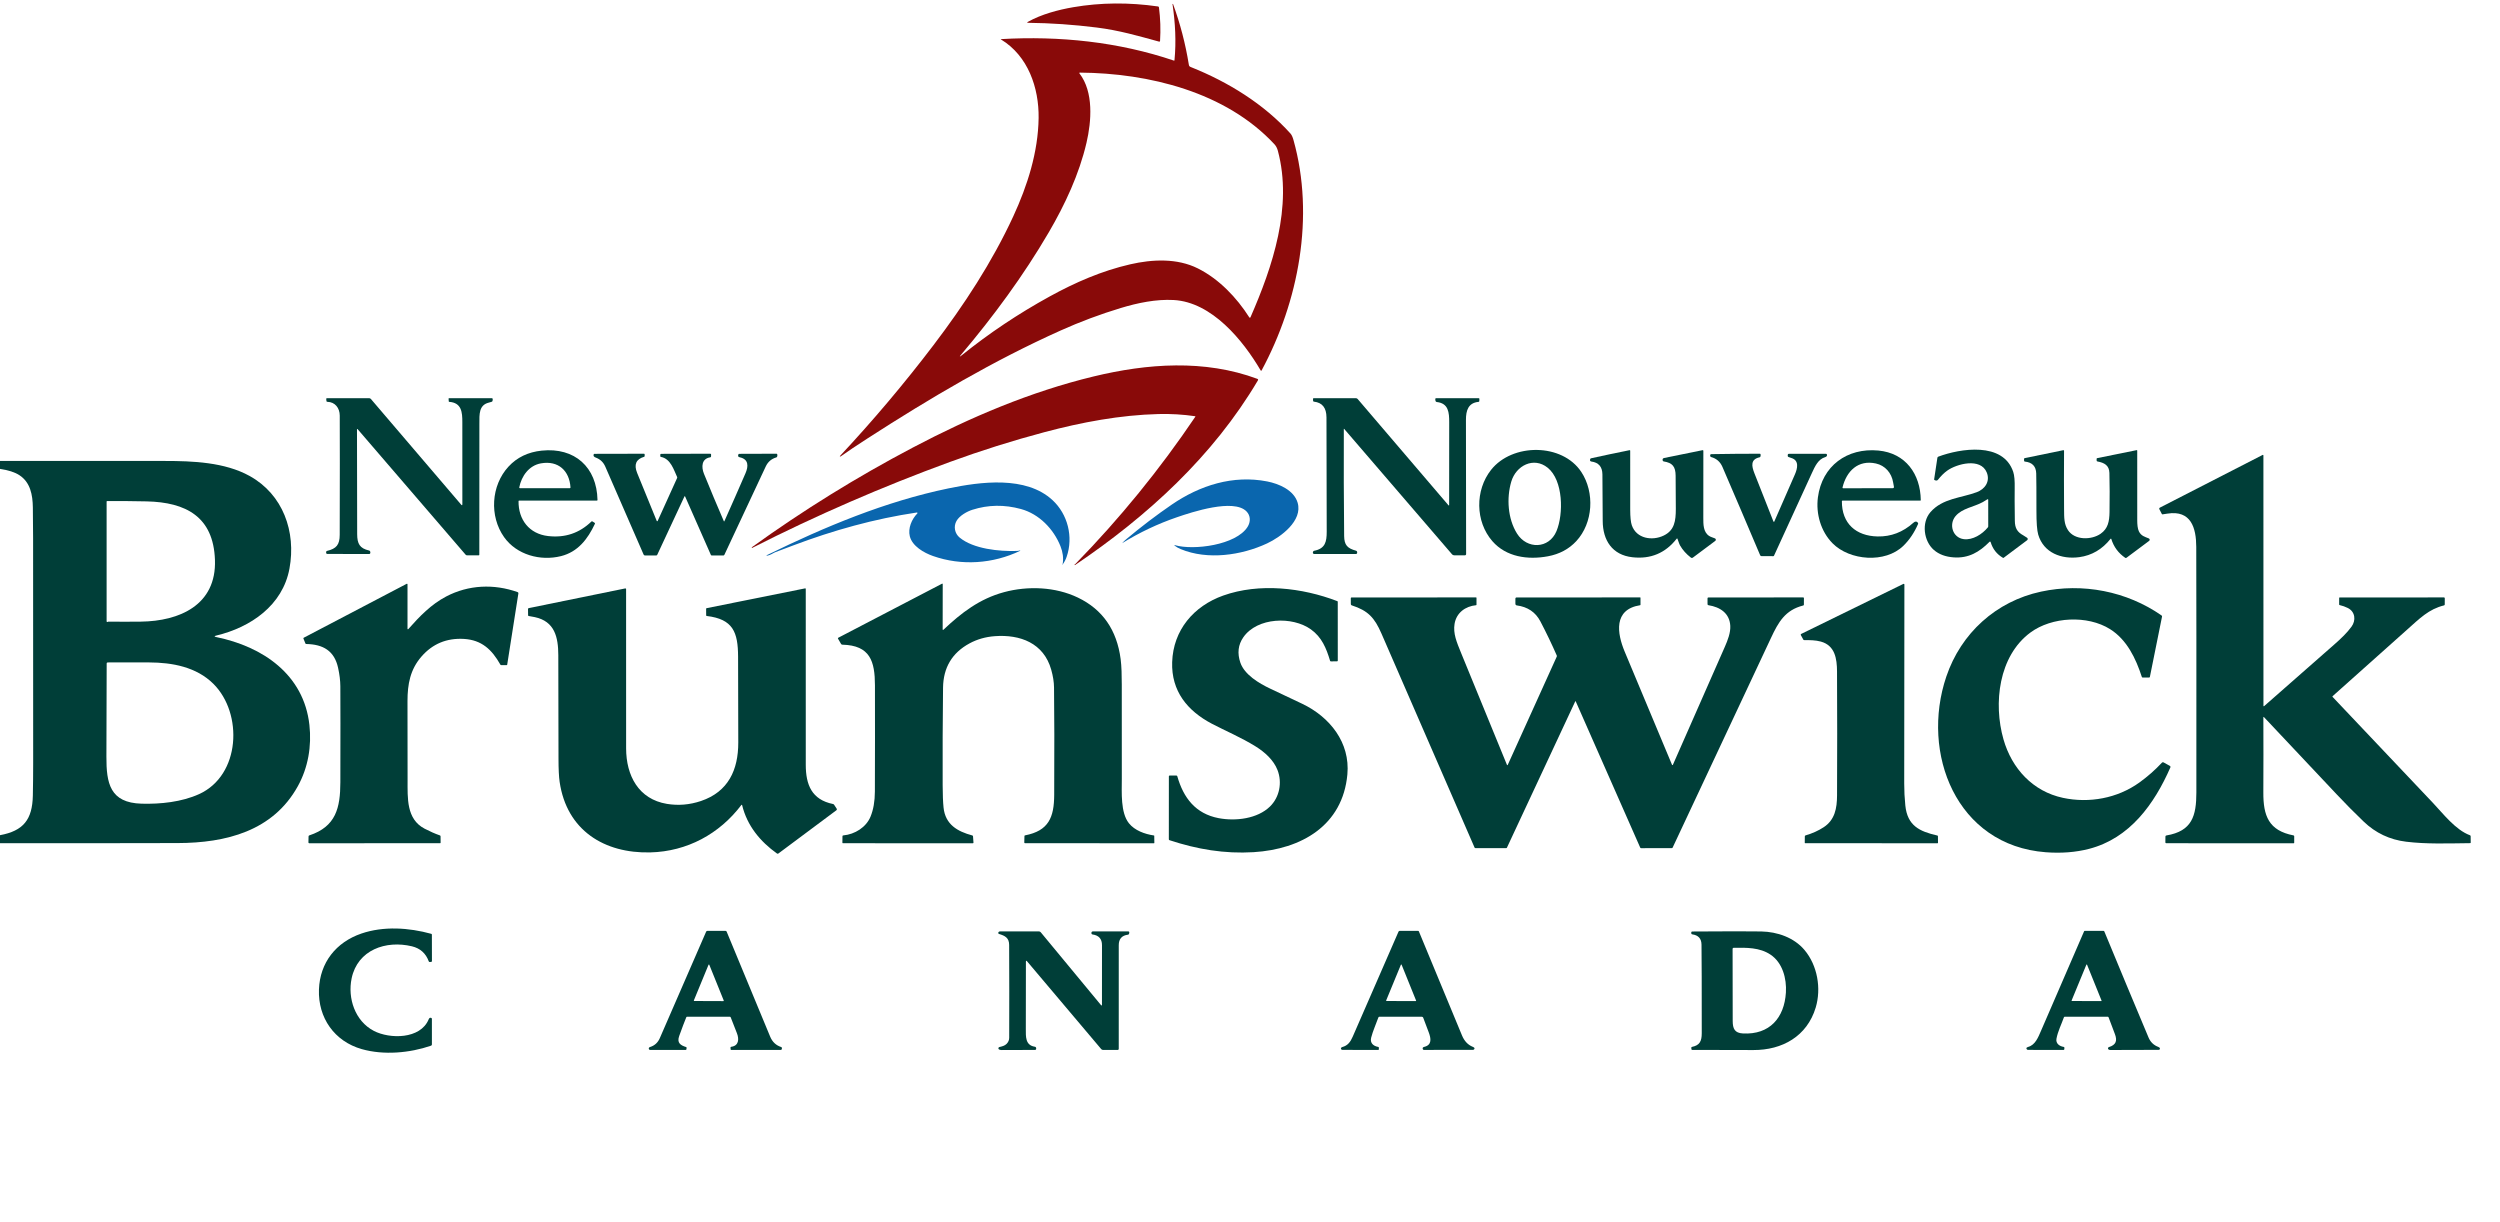
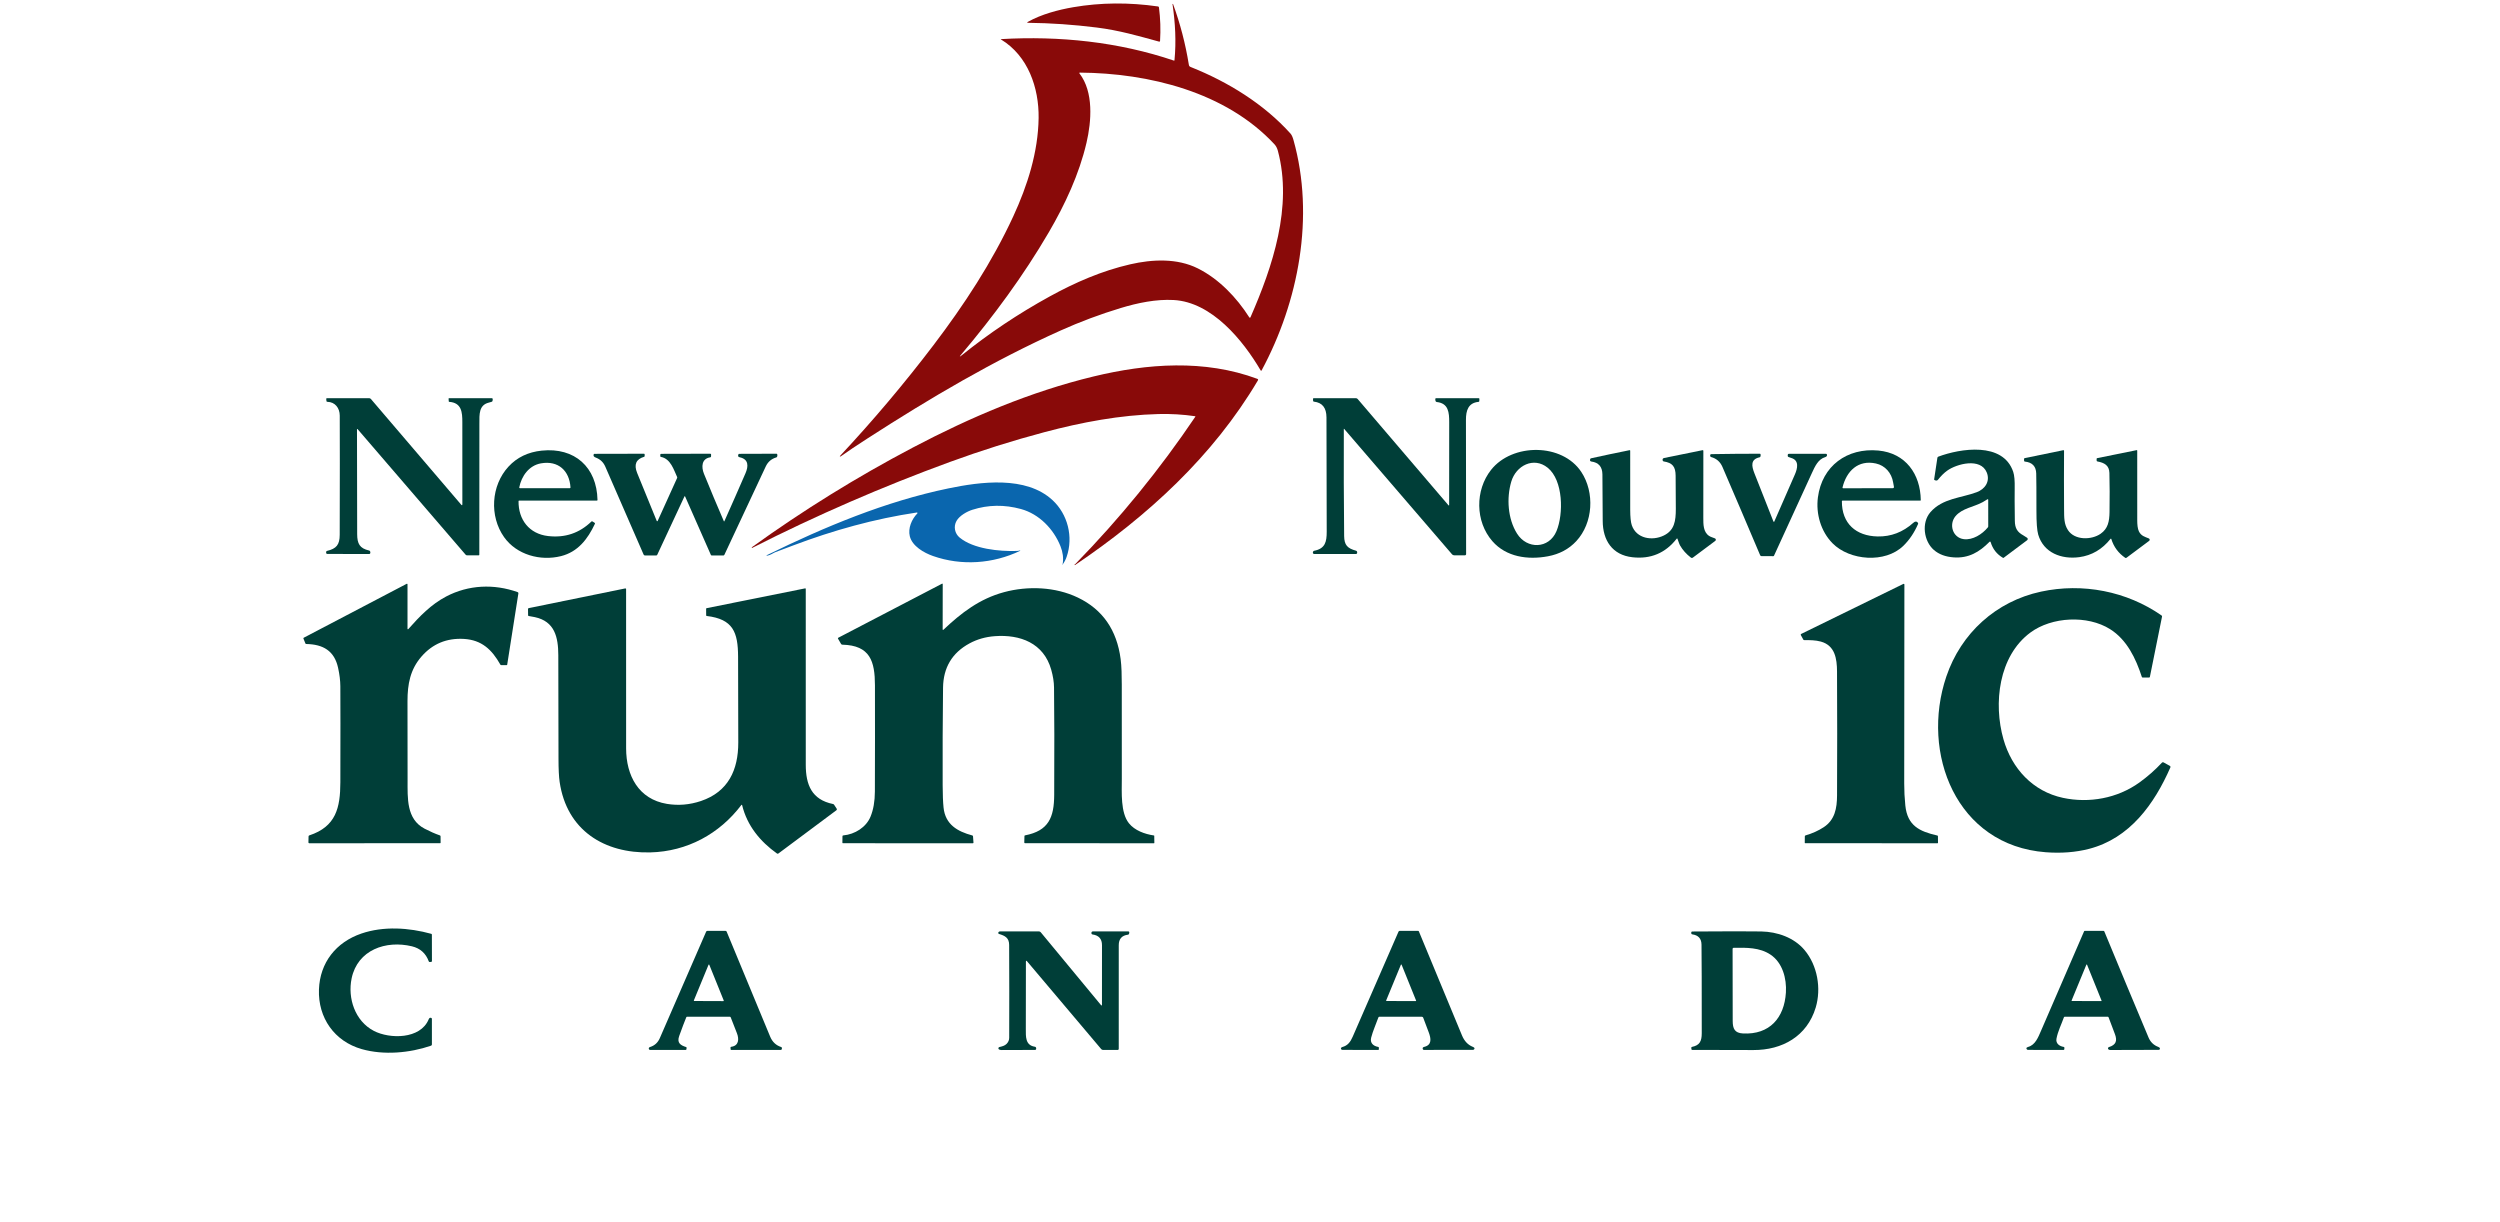
<svg xmlns="http://www.w3.org/2000/svg" version="1.1" viewBox="0.00 0.00 2071.00 1012.00">
  <path fill="#890a09" d="   M 889.14 5.96   C 911.76 2.08 935.14 1.88 959.29 5.35   C 959.76 5.42 960.02 5.68 960.08 6.15   C 961.27 15.34 961.57 24.55 961.00 33.79   C 960.96 34.39 960.65 34.61 960.07 34.45   C 942.91 29.76 927.30 25.16 908.50 22.80   C 889.41 20.40 870.51 19.10 851.80 18.89   C 850.69 18.88 850.62 18.61 851.59 18.06   C 862.71 11.81 876.65 8.11 889.14 5.96   Z" />
  <path fill="#890a09" d="   M 972.95 49.87   C 974.44 34.31 973.59 18.95 971.31 3.44   C 971.30 3.39 971.32 3.35 971.36 3.32   C 971.45 3.25 971.53 3.22 971.61 3.22   C 971.68 3.22 971.73 3.25 971.75 3.32   C 977.70 19.63 982.05 36.36 984.82 53.49   C 985.05 54.94 985.51 55.17 986.79 55.68   C 1017.22 67.83 1047.07 86.16 1069.09 110.70   C 1070.00 111.71 1070.81 113.48 1071.52 115.99   C 1089.30 179.35 1075.79 249.86 1045.16 306.78   C 1044.88 307.29 1044.59 307.30 1044.30 306.80   C 1029.67 281.82 1003.87 250.24 972.25 248.53   C 957.68 247.74 942.53 250.90 928.53 255.13   C 911.46 260.29 894.80 266.52 878.53 273.83   C 823.05 298.75 771.01 329.44 719.13 362.88   C 709.86 368.85 702.30 373.91 696.44 378.08   C 696.39 378.11 696.34 378.13 696.27 378.13   C 696.16 378.13 696.05 378.12 695.94 378.11   C 695.65 378.09 695.61 377.97 695.80 377.76   C 723.25 348.38 749.07 317.79 773.25 286.00   C 798.57 252.70 821.84 217.23 839.41 179.19   C 851.15 153.77 860.01 125.97 860.39 97.75   C 860.73 72.75 851.67 46.29 829.21 32.68   C 828.93 32.51 828.95 32.42 829.28 32.40   C 877.49 29.61 926.55 34.64 972.45 50.20   C 972.75 50.30 972.92 50.19 972.95 49.87   Z   M 900.09 118.12   C 894.01 144.29 882.28 169.39 868.78 192.51   C 847.86 228.35 822.83 262.26 796.28 293.68   C 794.55 295.73 794.73 295.92 796.82 294.23   C 819.31 276.10 843.55 259.89 869.52 245.61   C 890.66 233.99 912.70 224.37 936.28 218.96   C 954.50 214.78 975.07 213.74 992.30 222.35   C 1009.77 231.07 1024.53 246.54 1034.92 262.93   C 1035.16 263.30 1035.72 263.26 1035.89 262.85   C 1054.31 220.73 1070.92 171.21 1058.60 124.97   C 1058.01 122.74 1057.05 120.91 1055.74 119.50   C 1015.35 76.09 951.54 60.57 894.50 60.15   C 894.18 60.15 893.99 60.52 894.19 60.77   C 906.10 76.16 904.19 100.44 900.09 118.12   Z" />
  <path fill="#890a09" d="   M 990.04 344.80   C 980.04 343.33 969.94 342.73 959.75 342.99   C 927.88 343.80 895.99 349.81 865.26 357.99   C 838.77 365.04 812.65 373.27 786.90 382.69   C 730.93 403.16 676.36 426.87 623.20 453.83   C 623.08 453.90 622.92 453.85 622.85 453.73   L 622.71 453.51   C 622.69 453.48 622.70 453.45 622.73 453.42   C 665.30 422.73 709.81 395.16 756.25 370.73   C 803.84 345.69 853.63 324.48 906.03 311.83   C 950.53 301.08 997.89 297.61 1041.55 313.82   C 1042.24 314.08 1042.39 314.52 1042.02 315.15   C 1004.90 377.91 950.65 427.52 890.68 468.01   C 890.25 468.30 890.08 468.19 890.18 467.68   C 890.19 467.61 890.32 467.51 890.57 467.38   C 890.72 467.31 890.84 467.22 890.94 467.11   C 927.69 429.47 960.79 388.83 990.22 345.20   C 990.33 345.04 990.23 344.83 990.04 344.80   Z" />
  <path fill="#003e38" d="   M 296.17 355.42   C 296.02 355.25 295.73 355.36 295.73 355.59   C 295.72 384.67 295.77 413.64 295.88 442.50   C 295.92 450.39 297.91 454.27 305.80 456.06   C 306.15 456.14 306.45 456.38 306.60 456.71   C 306.86 457.25 306.89 457.80 306.70 458.36   C 306.59 458.70 306.26 458.93 305.90 458.93   L 271.07 458.89   C 270.69 458.89 270.43 458.71 270.29 458.36   C 270.11 457.91 270.09 457.45 270.23 457.00   C 270.33 456.68 270.59 456.44 270.91 456.37   C 278.66 454.51 281.40 451.33 281.42 443.00   C 281.54 396.87 281.55 363.96 281.45 344.27   C 281.41 338.03 277.63 332.98 271.11 332.86   C 270.71 332.85 270.49 332.65 270.44 332.25   L 270.24 330.47   C 270.20 330.14 270.46 329.86 270.79 329.86   L 305.81 329.86   C 306.37 329.86 306.90 330.10 307.26 330.53   L 381.98 418.00   C 382.67 418.81 383.02 418.68 383.02 417.61   C 382.99 395.24 382.98 372.62 383.00 349.75   C 383.01 341.54 382.44 333.62 372.10 332.89   C 371.92 332.88 371.78 332.74 371.76 332.56   L 371.60 330.28   C 371.58 330.05 371.76 329.86 371.98 329.86   L 407.49 329.86   C 407.83 329.86 408.11 330.12 408.15 330.46   C 408.22 331.07 408.16 331.65 407.97 332.20   C 407.86 332.53 407.63 332.74 407.30 332.85   C 406.51 333.10 405.73 333.33 404.94 333.52   C 396.62 335.55 397.13 343.36 397.12 350.67   C 397.06 386.94 397.04 423.21 397.07 459.48   C 397.07 459.86 396.88 460.05 396.50 460.05   L 386.77 460.01   C 386.37 460.01 385.99 459.83 385.74 459.53   L 296.17 355.42   Z" />
  <path fill="#003e38" d="   M 1113.22 355.37   C 1113.10 384.89 1113.19 414.43 1113.49 444.00   C 1113.57 451.63 1116.28 454.28 1123.34 456.20   C 1123.80 456.33 1124.09 456.62 1124.21 457.08   C 1124.32 457.48 1124.32 457.88 1124.21 458.27   C 1124.08 458.70 1123.80 458.91 1123.36 458.91   L 1088.60 458.92   C 1088.14 458.93 1087.73 458.62 1087.62 458.17   C 1087.49 457.65 1087.59 457.17 1087.91 456.73   C 1088.10 456.48 1088.37 456.31 1088.67 456.25   C 1097.85 454.47 1099.05 448.77 1099.05 440.50   C 1099.03 408.92 1098.96 377.34 1098.85 345.75   C 1098.82 337.83 1095.37 333.49 1088.48 332.74   C 1088.01 332.69 1087.76 332.42 1087.75 331.95   L 1087.70 330.46   C 1087.69 330.06 1087.88 329.86 1088.29 329.86   L 1123.22 329.86   C 1123.79 329.86 1124.33 330.11 1124.70 330.54   L 1199.77 418.41   C 1200.24 418.96 1200.47 418.88 1200.47 418.15   C 1200.47 395.30 1200.49 372.50 1200.52 349.75   C 1200.53 341.74 1199.97 334.13 1190.29 333.04   C 1189.69 332.98 1189.21 332.50 1189.13 331.90   L 1188.99 330.83   C 1188.91 330.18 1189.20 329.86 1189.85 329.86   L 1224.96 329.87   C 1225.35 329.87 1225.54 330.07 1225.53 330.46   L 1225.46 332.23   C 1225.44 332.65 1225.22 332.88 1224.80 332.91   C 1216.32 333.72 1214.38 340.05 1214.39 347.75   C 1214.46 383.89 1214.50 420.98 1214.53 459.02   C 1214.53 459.57 1214.08 460.02 1213.53 460.02   L 1204.63 460.01   C 1203.92 460.01 1203.34 459.74 1202.88 459.20   L 1113.49 355.27   C 1113.40 355.16 1113.22 355.23 1113.22 355.37   Z" />
  <path fill="#003e38" d="   M 1235.21 389.23   C 1252.79 366.99 1294.09 366.90 1309.97 390.99   C 1321.18 408.00 1319.75 433.23 1305.81 448.26   C 1299.68 454.87 1291.83 459.06 1282.26 460.84   C 1265.67 463.93 1247.76 461.46 1236.28 448.31   C 1222.05 431.99 1221.87 406.12 1235.21 389.23   Z   M 1282.08 387.45   C 1270.47 378.11 1255.83 385.72 1251.93 399.01   C 1247.94 412.64 1248.99 429.71 1256.71 442.03   C 1264.94 455.15 1283.16 454.89 1289.40 439.97   C 1295.30 425.84 1295.08 397.91 1282.08 387.45   Z" />
  <path fill="#003e38" d="   M 1649.05 449.07   C 1648.93 448.66 1648.41 448.53 1648.11 448.83   C 1639.66 457.40 1630.78 462.58 1618.50 461.74   C 1611.73 461.28 1606.26 459.24 1602.07 455.63   C 1593.62 448.34 1591.52 433.03 1599.20 424.24   C 1609.23 412.77 1624.43 412.60 1637.51 407.74   C 1644.44 405.17 1648.79 398.76 1645.84 391.43   C 1640.80 378.91 1620.90 384.25 1613.10 389.86   C 1610.45 391.76 1607.90 394.28 1605.43 397.42   C 1604.78 398.23 1603.83 398.32 1602.58 397.68   C 1602.31 397.55 1602.20 397.33 1602.25 397.04   L 1604.93 379.25   C 1605.00 378.81 1605.30 378.43 1605.71 378.28   C 1623.85 371.50 1659.45 365.73 1667.78 390.99   C 1668.71 393.80 1669.10 398.30 1668.97 404.50   C 1668.87 409.19 1668.91 418.18 1669.09 431.49   C 1669.17 437.60 1671.12 440.77 1676.15 443.52   C 1677.21 444.10 1678.24 444.76 1679.25 445.49   C 1679.94 445.99 1679.95 447.01 1679.27 447.52   L 1659.80 462.10   C 1659.65 462.21 1659.45 462.22 1659.29 462.13   C 1654.16 459.13 1650.74 454.78 1649.05 449.07   Z   M 1642.57 415.92   C 1635.10 420.05 1625.40 420.99 1619.90 427.64   C 1614.30 434.43 1617.52 445.43 1626.76 446.63   C 1634.17 447.59 1642.07 442.58 1646.72 436.91   C 1646.94 436.64 1647.05 436.32 1647.05 435.97   L 1647.04 413.99   C 1647.04 413.64 1646.64 413.42 1646.35 413.62   C 1645.10 414.45 1643.84 415.22 1642.57 415.92   Z" />
  <path fill="#003e38" d="   M 429.56 415.13   C 429.38 430.56 438.45 442.25 454.01 444.06   C 468.00 445.68 479.95 441.68 489.88 432.07   C 490.17 431.78 490.48 431.75 490.83 431.97   L 492.57 433.08   C 492.90 433.29 492.99 433.58 492.82 433.94   C 486.83 446.66 478.68 457.21 464.72 460.70   C 447.64 464.97 428.00 459.62 417.61 444.99   C 405.28 427.64 406.77 402.20 421.25 386.53   C 428.30 378.89 437.47 374.48 448.75 373.30   C 476.05 370.45 494.43 387.00 494.97 414.20   C 494.98 414.52 494.82 414.68 494.50 414.68   L 429.97 414.72   C 429.75 414.72 429.57 414.90 429.56 415.13   Z   M 448.12 383.84   C 438.20 385.60 431.96 394.43 430.16 403.77   C 430.09 404.12 430.37 404.45 430.73 404.45   L 471.98 404.44   C 472.33 404.44 472.61 404.14 472.59 403.79   C 471.75 390.08 462.59 381.28 448.12 383.84   Z" />
  <path fill="#003e38" d="   M 1388.97 446.25   C 1379.62 458.21 1367.38 463.33 1352.26 461.62   C 1335.56 459.74 1327.73 447.57 1327.69 431.50   C 1327.66 418.67 1327.57 405.83 1327.44 393.00   C 1327.37 386.67 1324.30 383.11 1318.21 382.32   C 1317.52 382.23 1317.04 381.59 1317.15 380.90   C 1317.27 380.17 1317.56 379.76 1318.02 379.65   C 1328.65 377.30 1339.28 375.06 1349.90 372.93   C 1350.27 372.86 1350.46 373.01 1350.46 373.38   C 1350.41 389.63 1350.42 405.91 1350.47 422.23   C 1350.49 428.34 1350.93 432.63 1351.78 435.10   C 1355.65 446.30 1368.73 448.23 1378.21 443.66   C 1387.18 439.35 1388.26 431.44 1388.25 421.52   C 1388.24 412.33 1388.18 403.16 1388.09 394.01   C 1388.01 386.60 1385.55 383.39 1378.21 382.25   C 1377.79 382.18 1377.46 381.87 1377.36 381.46   C 1377.07 380.30 1377.50 379.61 1378.63 379.38   C 1389.17 377.27 1399.72 375.12 1410.27 372.95   C 1410.80 372.84 1411.06 373.05 1411.06 373.59   C 1411.03 391.95 1411.02 410.42 1411.02 429.00   C 1411.02 434.26 1410.92 440.70 1415.80 443.94   C 1417.13 444.83 1419.06 445.32 1420.67 446.00   C 1421.53 446.36 1421.67 447.52 1420.92 448.08   L 1402.44 461.88   C 1401.85 462.32 1401.26 462.32 1400.67 461.87   C 1396.90 458.96 1393.94 455.64 1391.79 451.91   C 1390.91 450.37 1390.39 448.20 1389.62 446.34   C 1389.45 445.95 1389.24 445.92 1388.97 446.25   Z" />
  <path fill="#003e38" d="   M 1525.82 415.19   C 1525.67 433.74 1537.58 444.05 1555.44 444.40   C 1566.49 444.62 1576.32 440.87 1584.93 433.16   C 1585.72 432.45 1586.40 432.08 1586.97 432.07   C 1587.74 432.06 1588.36 432.43 1588.85 433.20   C 1589.02 433.47 1589.05 433.76 1588.92 434.07   C 1585.85 441.18 1581.82 447.18 1576.83 452.07   C 1561.72 466.90 1532.25 464.40 1518.09 450.07   C 1508.34 440.22 1504.18 425.54 1505.96 411.99   C 1509.38 385.95 1530.14 370.83 1555.99 373.22   C 1578.61 375.32 1590.86 392.70 1591.18 414.26   C 1591.19 414.55 1591.04 414.70 1590.75 414.70   L 1526.30 414.72   C 1525.99 414.72 1525.83 414.88 1525.82 415.19   Z   M 1554.04 383.96   C 1539.32 380.70 1529.61 390.19 1526.33 403.89   C 1526.26 404.18 1526.48 404.46 1526.78 404.46   L 1567.76 404.44   C 1568.72 404.44 1569.10 403.97 1568.90 403.03   C 1568.67 401.96 1568.46 400.84 1568.28 399.69   C 1567.00 391.65 1561.52 385.62 1554.04 383.96   Z" />
  <path fill="#003e38" d="   M 1748.36 446.40   C 1741.44 455.10 1732.81 460.15 1722.47 461.55   C 1707.77 463.53 1692.91 458.00 1688.46 442.87   C 1687.47 439.49 1686.97 432.87 1686.98 423.00   C 1686.99 407.15 1686.94 396.89 1686.81 392.24   C 1686.65 386.29 1683.51 383.00 1677.39 382.38   C 1676.97 382.33 1676.76 382.10 1676.75 381.69   L 1676.71 380.22   C 1676.70 379.83 1676.89 379.59 1677.28 379.51   L 1709.22 372.94   C 1709.65 372.85 1709.86 373.02 1709.86 373.46   C 1709.75 389.47 1709.76 405.59 1709.88 421.82   C 1709.93 429.01 1709.84 434.14 1713.10 439.14   C 1718.69 447.72 1732.65 447.41 1740.16 442.16   C 1746.23 437.93 1747.41 431.98 1747.53 424.27   C 1747.71 412.33 1747.68 401.49 1747.43 391.76   C 1747.27 385.52 1743.26 383.33 1737.49 382.27   C 1737.07 382.19 1736.86 381.94 1736.85 381.51   L 1736.83 380.16   C 1736.82 379.80 1737.00 379.58 1737.35 379.51   L 1769.97 372.90   C 1770.31 372.83 1770.48 372.97 1770.48 373.32   C 1770.46 392.52 1770.46 411.82 1770.49 431.23   C 1770.49 434.17 1770.76 437.97 1771.85 440.16   C 1773.74 444.01 1776.69 444.63 1780.09 446.04   C 1780.93 446.39 1781.07 447.52 1780.34 448.06   L 1761.57 462.07   C 1761.22 462.32 1760.87 462.33 1760.52 462.09   C 1754.87 458.22 1751.03 453.03 1749.01 446.52   C 1748.87 446.07 1748.65 446.03 1748.36 446.40   Z" />
  <path fill="#003e38" d="   M 600.11 431.70   C 606.01 418.51 611.83 405.29 617.57 392.04   C 620.08 386.27 620.31 380.38 612.71 378.79   C 611.44 378.53 611.12 377.71 611.74 376.32   C 611.85 376.08 612.04 375.96 612.30 375.96   L 643.23 375.86   C 643.56 375.86 643.77 376.02 643.86 376.34   C 644.07 377.03 644.03 377.69 643.76 378.32   C 643.62 378.63 643.39 378.84 643.07 378.93   C 639.05 380.09 636.14 382.59 634.34 386.43   C 622.89 410.82 611.46 435.22 600.06 459.64   C 599.91 459.96 599.59 460.17 599.23 460.16   L 589.55 460.13   C 589.24 460.13 589.02 459.99 588.89 459.70   L 567.61 411.41   C 567.39 410.91 567.16 410.91 566.93 411.40   L 544.46 459.60   C 544.30 459.94 543.96 460.16 543.58 460.16   L 534.25 460.14   C 533.79 460.13 533.37 459.86 533.18 459.43   C 522.61 435.04 512.02 410.75 501.43 386.56   C 499.84 382.92 497.22 380.43 493.58 379.08   C 492.15 378.56 491.23 377.79 491.92 376.20   C 491.99 376.05 492.13 375.96 492.29 375.96   L 533.45 375.87   C 533.84 375.87 534.03 376.06 534.03 376.44   L 534.04 377.74   C 534.04 378.11 533.87 378.34 533.52 378.44   C 526.91 380.37 525.00 384.81 527.80 391.76   C 533.16 405.05 538.57 418.30 544.03 431.51   C 544.17 431.86 544.66 431.87 544.82 431.53   L 560.93 395.97   C 561.05 395.70 561.05 395.39 560.92 395.12   C 558.23 389.42 555.63 379.97 547.46 378.50   C 547.14 378.44 546.98 378.25 546.98 377.92   L 546.99 376.60   C 547.00 376.24 547.29 375.96 547.65 375.96   L 588.35 375.86   C 588.85 375.86 589.09 376.11 589.08 376.60   L 589.02 378.16   C 589.01 378.50 588.76 378.79 588.42 378.84   C 581.09 379.91 580.90 386.91 583.17 392.50   C 588.50 405.63 593.97 418.70 599.60 431.70   C 599.77 432.09 599.94 432.09 600.11 431.70   Z" />
  <path fill="#003e38" d="   M 1469.48 432.33   C 1469.59 432.36 1469.70 432.31 1469.75 432.21   C 1475.43 419.17 1481.14 406.12 1486.87 393.07   C 1489.05 388.09 1490.70 381.32 1483.74 379.33   C 1482.99 379.12 1482.25 378.86 1481.52 378.55   C 1481.25 378.43 1481.05 378.18 1481.00 377.89   C 1480.91 377.43 1480.93 376.97 1481.04 376.52   C 1481.12 376.19 1481.42 375.95 1481.77 375.95   L 1512.69 375.94   C 1512.98 375.94 1513.24 376.11 1513.36 376.37   C 1513.87 377.47 1513.11 378.37 1512.02 378.68   C 1506.18 380.38 1503.55 386.21 1500.83 392.17   C 1490.54 414.76 1480.12 437.49 1469.59 460.34   C 1469.47 460.60 1469.27 460.73 1468.98 460.73   L 1459.27 460.72   C 1458.76 460.71 1458.30 460.41 1458.10 459.94   C 1447.79 435.55 1437.38 411.18 1426.89 386.84   C 1425.04 382.55 1421.90 379.80 1417.47 378.61   C 1417.11 378.51 1416.88 378.28 1416.78 377.92   C 1416.49 376.80 1416.81 376.23 1417.75 376.21   C 1431.11 375.98 1444.47 375.86 1457.82 375.86   C 1458.19 375.86 1458.40 376.04 1458.46 376.40   C 1458.57 377.00 1458.53 377.58 1458.36 378.15   C 1458.25 378.52 1458.01 378.74 1457.64 378.82   C 1449.99 380.50 1451.02 386.09 1453.32 391.97   C 1458.55 405.32 1463.81 418.65 1469.09 431.97   C 1469.16 432.14 1469.29 432.26 1469.48 432.33   Z" />
-   <path fill="#003e38" d="   M 1875.04 584.79   C 1875.04 585.05 1875.35 585.18 1875.54 585.01   C 1895.17 567.82 1914.72 550.63 1934.21 533.46   C 1939.56 528.75 1944.25 524.24 1947.95 519.21   C 1951.83 513.95 1951.12 506.73 1944.89 503.64   C 1942.77 502.59 1940.54 501.79 1938.20 501.26   C 1937.89 501.19 1937.74 501.00 1937.75 500.69   L 1937.77 495.33   C 1937.77 495.11 1937.95 494.93 1938.17 494.93   L 2024.58 494.91   C 2025.03 494.91 2025.25 495.13 2025.25 495.58   L 2025.23 500.74   C 2025.22 501.15 2025.02 501.41 2024.62 501.51   C 2012.02 504.61 2004.55 512.23 1993.80 521.82   C 1973.29 540.12 1952.80 558.41 1932.33 576.70   C 1932.15 576.86 1932.15 577.14 1932.31 577.31   C 1960.00 606.53 1987.70 635.79 2015.42 665.09   C 2023.95 674.10 2034.15 687.52 2046.13 691.93   C 2046.50 692.06 2046.68 692.33 2046.69 692.73   L 2046.75 697.95   C 2046.76 698.29 2046.59 698.46 2046.24 698.47   C 2027.03 698.69 2010.04 699.33 1993.23 697.27   C 1979.66 695.61 1967.95 690.07 1958.11 680.64   C 1950.44 673.30 1942.98 665.76 1935.71 658.03   C 1915.70 636.72 1895.63 615.40 1875.50 594.09   C 1875.15 593.72 1874.97 593.79 1874.97 594.30   C 1875.06 614.93 1875.05 635.67 1874.95 656.50   C 1874.86 675.76 1879.32 688.03 1899.90 692.03   C 1900.32 692.11 1900.53 692.37 1900.53 692.80   L 1900.52 698.13   C 1900.52 698.37 1900.33 698.56 1900.09 698.56   L 1794.53 698.53   C 1794.03 698.53 1793.78 698.28 1793.79 697.78   L 1793.84 693.02   C 1793.85 692.49 1794.11 692.18 1794.64 692.09   C 1815.97 688.54 1819.46 675.79 1819.47 656.49   C 1819.52 553.39 1819.49 485.56 1819.38 453.00   C 1819.33 437.41 1815.10 422.38 1795.50 425.48   C 1794.19 425.69 1792.86 425.89 1791.51 426.09   C 1791.21 426.14 1790.99 426.02 1790.85 425.75   L 1788.81 421.82   C 1788.57 421.35 1788.75 420.78 1789.22 420.54   L 1874.20 376.95   C 1874.74 376.67 1875.01 376.84 1875.01 377.45   L 1875.04 584.79   Z" />
-   <path fill="#003e38" d="   M 0.00 698.51   L 0.00 691.87   C 19.38 688.28 26.81 679.01 27.21 659.00   C 27.39 650.00 27.48 641.00 27.48 632.00   C 27.47 570.00 27.45 508.00 27.42 446.00   C 27.42 437.41 27.35 428.83 27.21 420.25   C 27.05 410.05 25.21 399.53 15.95 393.57   C 12.24 391.18 6.92 389.46 0.00 388.43   L 0.00 381.86   C 45.50 381.83 91.00 381.83 136.50 381.86   C 159.72 381.87 186.16 382.88 206.78 394.29   C 234.43 409.59 245.42 440.40 239.80 470.99   C 234.20 501.56 207.53 519.73 179.19 526.49   C 177.28 526.94 177.29 527.37 179.21 527.76   C 217.58 535.64 251.70 558.65 256.32 600.57   C 258.25 618.13 255.28 635.80 246.74 651.26   C 226.13 688.56 187.08 698.29 147.25 698.40   C 98.17 698.53 49.09 698.57 0.00 698.51   Z   M 89.78 514.96   C 98.77 515.07 107.76 515.07 116.75 514.96   C 148.49 514.56 179.39 501.35 178.07 463.81   C 176.81 428.02 154.02 416.07 121.50 415.35   C 110.60 415.11 99.68 415.02 88.73 415.08   C 88.50 415.08 88.32 415.26 88.32 415.49   L 88.32 514.74   C 88.32 515.07 88.60 515.32 88.93 515.29   C 89.12 515.27 89.29 515.20 89.42 515.09   C 89.52 515.00 89.65 514.95 89.78 514.96   Z   M 164.87 657.87   C 199.37 642.25 201.37 591.02 176.86 566.57   C 162.70 552.45 142.65 548.82 123.50 548.75   C 112.01 548.71 100.55 548.71 89.13 548.76   C 88.71 548.76 88.37 549.10 88.37 549.52   C 88.31 575.28 88.24 601.02 88.15 626.75   C 88.07 648.78 91.01 665.02 117.25 665.77   C 132.89 666.22 150.46 664.40 164.87 657.87   Z" />
-   <path fill="#0a66ae" d="   M 1032.55 423.60   C 1021.92 412.82 987.53 424.17 975.06 428.45   C 959.21 433.88 944.06 441.05 929.61 449.96   C 929.56 449.99 929.55 449.99 929.60 449.94   C 930.60 448.83 931.68 447.79 932.83 446.82   C 945.41 436.28 958.05 426.66 970.76 417.97   C 994.04 402.03 1021.47 393.30 1049.73 398.82   C 1059.39 400.71 1071.90 405.96 1074.97 416.47   C 1079.32 431.39 1061.03 444.85 1049.64 450.17   C 1028.32 460.11 1000.38 464.12 978.13 454.90   C 976.14 454.07 974.48 453.12 973.15 452.07   C 972.50 451.54 972.57 451.40 973.38 451.63   C 988.81 456.10 1024.01 451.56 1033.49 436.46   C 1036.13 432.25 1036.04 427.13 1032.55 423.60   Z" />
  <path fill="#0a66ae" d="   M 759.92 425.33   C 760.23 425.01 759.96 424.48 759.52 424.55   C 724.50 429.75 690.22 439.32 657.13 451.82   C 652.22 453.67 647.30 455.53 642.38 457.38   C 640.62 458.05 638.32 459.84 635.98 460.22   C 634.57 460.45 634.51 460.26 635.80 459.63   C 683.45 436.34 733.39 415.43 785.51 404.62   C 812.15 399.09 849.93 393.92 871.95 414.35   C 884.51 426.00 889.31 444.75 883.61 461.26   C 882.81 463.58 881.69 465.73 880.25 467.70   C 880.14 467.86 880.06 467.84 880.03 467.64   C 880.01 467.51 880.05 467.40 880.16 467.31   C 880.27 467.22 880.34 467.11 880.36 466.96   C 881.09 462.25 880.47 457.43 878.50 452.49   C 872.81 438.22 860.87 425.82 845.75 421.67   C 832.04 417.92 818.63 418.12 805.53 422.29   C 801.12 423.69 794.92 427.09 792.39 431.51   C 789.72 436.16 790.89 441.96 794.97 445.33   C 806.43 454.80 827.92 456.89 842.25 456.41   C 843.19 456.38 844.10 456.24 844.99 455.99   C 845.08 455.96 845.15 455.99 845.18 456.08   L 845.18 456.09   C 845.21 456.18 845.18 456.24 845.10 456.29   C 822.62 467.09 796.48 468.89 772.90 460.60   C 765.34 457.94 755.72 452.45 753.68 444.23   C 752.05 437.65 755.24 430.11 759.92 425.33   Z" />
  <path fill="#003e38" d="   M 338.24 521.16   C 347.56 510.62 357.05 500.73 369.63 494.12   C 388.07 484.44 409.18 483.51 428.87 490.54   C 429.26 490.68 429.50 491.08 429.44 491.49   L 420.17 550.58   C 420.12 550.87 419.95 551.01 419.66 551.02   L 415.30 551.02   C 414.93 551.02 414.66 550.86 414.48 550.54   C 407.50 538.14 399.01 530.10 384.19 529.27   C 370.01 528.48 358.33 533.34 349.16 543.87   C 339.78 554.64 337.59 566.80 337.57 580.75   C 337.53 602.58 337.55 624.42 337.64 646.25   C 337.69 660.98 336.50 678.56 351.76 686.49   C 356.35 688.87 360.56 690.72 364.41 692.04   C 364.77 692.17 364.95 692.42 364.96 692.81   L 365.01 698.01   C 365.02 698.36 364.84 698.53 364.49 698.53   L 256.15 698.54   C 255.79 698.54 255.49 698.25 255.50 697.89   L 255.61 692.83   C 255.62 692.48 255.85 692.17 256.18 692.06   C 278.37 684.76 281.90 669.15 281.95 648.00   C 282.04 609.58 282.04 583.08 281.94 568.50   C 281.91 563.81 281.29 558.70 280.06 553.17   C 276.96 539.10 267.67 533.76 253.68 533.49   C 253.35 533.48 253.12 533.33 253.00 533.02   L 251.38 529.03   C 251.24 528.70 251.33 528.45 251.65 528.28   L 336.94 483.60   C 337.23 483.45 337.58 483.65 337.58 483.98   L 337.58 520.91   C 337.58 521.26 338.01 521.42 338.24 521.16   Z" />
  <path fill="#003e38" d="   M 781.46 521.76   C 796.36 507.66 811.53 496.00 831.74 490.55   C 851.51 485.21 874.31 486.09 892.97 495.06   C 913.39 504.87 925.18 521.84 928.34 545.97   C 929.13 552.00 929.27 559.75 929.28 567.02   C 929.28 593.07 929.29 619.11 929.31 645.15   C 929.32 656.46 928.16 673.15 935.19 681.97   C 939.98 687.97 948.28 690.97 955.89 692.10   C 956.06 692.12 956.19 692.27 956.19 692.44   L 956.26 698.26   C 956.26 698.41 956.13 698.54 955.98 698.54   L 849.14 698.53   C 848.78 698.53 848.50 698.24 848.51 697.89   L 848.66 692.58   C 848.67 692.27 848.82 692.08 849.13 692.02   C 868.75 688.22 873.20 677.11 873.30 658.50   C 873.49 621.53 873.44 591.86 873.16 569.50   C 873.11 564.98 872.33 560.06 870.82 554.73   C 864.61 532.75 845.14 525.42 824.01 527.01   C 816.40 527.58 809.43 529.58 803.12 533.00   C 788.71 540.81 781.41 553.06 781.22 569.75   C 780.91 596.67 780.80 623.59 780.90 650.50   C 780.93 658.31 781.17 664.48 781.64 668.99   C 783.08 683.03 793.16 688.79 805.48 692.09   C 805.79 692.17 806.02 692.44 806.04 692.76   L 806.43 698.04   C 806.45 698.31 806.23 698.55 805.96 698.55   L 698.31 698.53   C 697.99 698.53 697.83 698.37 697.84 698.06   L 697.90 692.72   C 697.91 692.31 698.11 692.09 698.51 692.06   C 708.26 691.19 717.55 685.23 721.13 676.54   C 723.52 670.75 724.72 663.82 724.75 655.75   C 724.86 626.42 724.88 597.08 724.81 567.75   C 724.76 547.92 720.91 534.59 697.80 534.06   C 697.36 534.05 696.96 533.81 696.74 533.44   L 694.18 529.02   C 694.04 528.77 694.13 528.46 694.38 528.33   L 780.23 483.61   C 780.72 483.36 780.96 483.50 780.95 484.05   L 780.90 521.52   C 780.90 521.81 781.25 521.96 781.46 521.76   Z" />
  <path fill="#003e38" d="   M 1510.79 685.24   C 1520.02 679.17 1521.76 669.54 1521.81 659.00   C 1521.98 624.75 1521.98 590.50 1521.79 556.25   C 1521.74 545.67 1520.14 534.74 1508.40 531.49   C 1503.94 530.26 1499.24 530.27 1494.63 530.26   C 1494.26 530.26 1493.98 530.10 1493.81 529.77   L 1491.88 526.22   C 1491.61 525.71 1491.73 525.33 1492.25 525.08   L 1576.74 483.71   C 1577.14 483.52 1577.60 483.80 1577.60 484.24   C 1577.56 539.05 1577.51 593.97 1577.45 649.00   C 1577.44 655.10 1577.75 661.18 1578.37 667.24   C 1580.08 684.00 1590.07 688.78 1604.88 692.14   C 1605.22 692.22 1605.39 692.43 1605.39 692.78   L 1605.44 698.17   C 1605.44 698.37 1605.27 698.54 1605.07 698.54   L 1495.44 698.53   C 1495.23 698.53 1495.06 698.36 1495.06 698.15   L 1495.12 692.80   C 1495.13 692.42 1495.31 692.18 1495.67 692.07   C 1501.40 690.38 1506.44 688.11 1510.79 685.24   Z" />
  <path fill="#003e38" d="   M 614.19 666.79   C 595.98 690.88 569.16 705.36 538.75 706.13   C 500.55 707.09 469.47 687.81 463.61 647.75   C 462.99 643.52 462.67 637.11 462.66 628.50   C 462.59 582.93 462.53 554.34 462.50 542.75   C 462.45 527.92 459.58 514.73 443.00 511.22   C 441.34 510.87 439.66 510.56 437.97 510.30   C 437.64 510.25 437.48 510.06 437.48 509.73   L 437.40 504.51   C 437.39 504.15 437.64 503.84 437.99 503.77   L 517.79 487.48   C 518.37 487.36 518.66 487.59 518.66 488.18   C 518.61 532.07 518.62 576.01 518.68 620.00   C 518.71 642.38 528.87 662.05 552.51 665.94   C 561.95 667.49 571.33 666.70 580.66 663.56   C 603.33 655.92 611.63 637.77 611.59 615.00   C 611.55 591.33 611.50 567.67 611.43 544.00   C 611.37 523.64 607.20 512.87 585.48 510.28   C 585.15 510.24 584.99 510.06 584.99 509.73   L 584.95 504.35   C 584.95 504.04 585.10 503.86 585.40 503.80   L 666.99 487.40   C 667.25 487.35 667.49 487.55 667.49 487.81   C 667.46 536.35 667.47 584.91 667.50 633.50   C 667.51 650.14 672.42 662.45 690.10 666.05   C 690.45 666.13 690.76 666.33 690.96 666.63   L 693.08 669.87   C 693.38 670.32 693.27 670.92 692.84 671.24   L 644.79 707.06   C 644.46 707.30 644.01 707.31 643.68 707.07   C 629.68 697.08 618.90 684.01 614.76 666.91   C 614.70 666.64 614.35 666.57 614.19 666.79   Z" />
-   <path fill="#003e38" d="   M 1038.49 705.94   C 1014.41 707.43 991.64 703.55 968.83 696.02   C 968.45 695.90 968.26 695.64 968.26 695.24   L 968.29 643.10   C 968.29 642.69 968.49 642.48 968.90 642.48   L 974.53 642.48   C 974.92 642.48 975.17 642.67 975.27 643.04   C 980.37 660.98 990.41 674.09 1009.50 677.75   C 1023.58 680.44 1041.66 678.28 1052.06 668.11   C 1059.97 660.37 1062.30 648.27 1058.30 637.94   C 1055.05 629.55 1047.68 623.03 1040.17 618.35   C 1028.18 610.88 1014.83 605.28 1003.93 599.55   C 983.67 588.89 970.24 572.56 971.02 548.50   C 971.88 521.94 988.88 502.06 1013.28 493.37   C 1043.18 482.72 1078.68 486.80 1107.84 497.99   C 1108.06 498.07 1108.20 498.28 1108.20 498.51   L 1108.22 547.19   C 1108.22 547.63 1108.00 547.85 1107.56 547.85   L 1102.54 547.89   C 1102.17 547.89 1101.93 547.71 1101.82 547.35   C 1098.67 536.85 1094.96 527.87 1085.98 521.40   C 1070.66 510.37 1041.45 511.30 1029.94 527.97   C 1025.65 534.17 1024.85 541.17 1027.52 548.96   C 1030.93 558.88 1042.88 566.06 1052.26 570.47   C 1061.10 574.62 1069.93 578.80 1078.75 583.01   C 1101.68 593.96 1118.56 615.14 1116.17 641.49   C 1112.31 683.93 1078.00 703.50 1038.49 705.94   Z" />
  <path fill="#003e38" d="   M 1681.99 524.00   C 1655.68 543.44 1651.17 582.66 1659.69 612.51   C 1666.59 636.67 1684.00 655.62 1709.00 660.95   C 1730.61 665.56 1754.04 661.36 1772.26 648.24   C 1779.09 643.32 1785.30 637.85 1790.90 631.84   C 1791.28 631.44 1791.88 631.34 1792.37 631.61   L 1797.49 634.44   C 1797.95 634.69 1798.15 635.26 1797.94 635.74   C 1784.62 666.08 1764.38 694.45 1730.51 703.21   C 1719.55 706.04 1707.63 706.97 1694.75 706.00   C 1620.56 700.39 1590.89 623.92 1612.32 560.50   C 1624.47 524.53 1653.53 498.13 1690.77 490.11   C 1725.22 482.68 1761.80 489.74 1790.65 509.86   C 1790.95 510.07 1791.10 510.43 1791.03 510.79   L 1780.97 560.70   C 1780.90 561.09 1780.66 561.28 1780.27 561.28   L 1775.03 561.29   C 1774.69 561.29 1774.39 561.07 1774.28 560.74   C 1769.35 545.48 1761.92 529.94 1747.98 521.18   C 1729.25 509.41 1699.72 510.89 1681.99 524.00   Z" />
-   <path fill="#003e38" d="   M 1249.12 633.41   L 1289.60 543.98   C 1289.75 543.66 1289.75 543.29 1289.61 542.97   C 1285.45 533.47 1280.92 524.05 1276.03 514.72   C 1272.04 507.12 1265.53 502.72 1256.49 501.52   C 1255.84 501.43 1255.36 500.88 1255.36 500.23   L 1255.35 496.04   C 1255.35 495.29 1255.72 494.92 1256.47 494.92   L 1358.70 494.91   C 1358.85 494.91 1358.98 495.04 1358.98 495.20   L 1358.99 500.96   C 1358.99 501.16 1358.85 501.33 1358.65 501.36   C 1336.40 504.89 1339.56 524.68 1345.90 539.85   C 1358.93 571.04 1372.00 602.28 1385.10 633.56   C 1385.23 633.88 1385.68 633.88 1385.82 633.57   C 1400.11 601.06 1414.46 568.48 1428.85 535.83   C 1431.27 530.34 1433.65 524.13 1433.37 518.49   C 1432.85 508.16 1425.13 502.90 1415.26 501.35   C 1414.77 501.27 1414.53 500.98 1414.52 500.49   L 1414.51 495.70   C 1414.51 495.18 1414.77 494.92 1415.30 494.92   L 1493.78 494.91   C 1494.19 494.91 1494.39 495.11 1494.38 495.51   L 1494.34 500.94   C 1494.34 501.24 1494.14 501.50 1493.85 501.57   C 1478.77 505.37 1473.20 515.43 1467.13 528.38   C 1439.96 586.30 1412.79 644.22 1385.62 702.14   C 1385.49 702.43 1385.26 702.57 1384.95 702.57   L 1359.55 702.63   C 1359.16 702.63 1358.88 702.45 1358.72 702.09   L 1305.31 580.96   C 1305.24 580.81 1305.03 580.80 1304.96 580.95   L 1248.35 702.19   C 1248.23 702.46 1248.02 702.59 1247.72 702.59   L 1222.26 702.58   C 1221.93 702.58 1221.64 702.39 1221.51 702.09   C 1195.85 643.03 1170.15 583.95 1144.40 524.84   C 1138.68 511.72 1133.34 505.83 1119.75 501.47   C 1119.32 501.33 1119.03 500.93 1119.02 500.47   L 1119.00 495.59   C 1119.00 495.14 1119.22 494.92 1119.66 494.92   L 1222.77 494.91   C 1223.01 494.91 1223.13 495.03 1223.13 495.27   L 1223.13 500.96   C 1223.13 501.17 1222.97 501.34 1222.76 501.36   C 1213.96 502.21 1206.50 507.59 1204.97 516.75   C 1203.64 524.74 1206.67 531.86 1210.42 541.03   C 1222.97 571.74 1235.59 602.53 1248.27 633.40   C 1248.54 634.06 1248.83 634.06 1249.12 633.41   Z" />
  <path fill="#003e38" d="   M 299.37 773.35   C 317.78 767.05 338.76 768.46 357.27 773.58   C 357.57 773.66 357.77 773.93 357.77 774.23   L 357.82 796.12   C 357.82 796.59 357.59 796.83 357.13 796.86   L 356.02 796.93   C 355.61 796.96 355.34 796.78 355.19 796.39   C 352.76 789.74 348.11 785.58 341.24 783.92   C 319.73 778.74 296.23 786.82 291.29 810.49   C 287.85 826.96 294.13 845.88 309.64 853.96   C 322.88 860.86 348.26 860.99 355.10 844.45   C 355.37 843.81 355.67 843.40 356.02 843.23   C 356.46 843.01 356.91 843.03 357.36 843.30   C 357.64 843.47 357.78 843.72 357.78 844.05   L 357.79 865.26   C 357.79 865.70 357.51 866.10 357.09 866.24   C 339.38 872.33 317.94 874.25 299.76 869.11   C 277.00 862.67 263.41 843.12 264.22 819.77   C 264.99 797.37 278.40 780.53 299.37 773.35   Z" />
  <path fill="#003e38" d="   M 604.54 842.24   L 569.25 842.24   C 568.89 842.24 568.64 842.40 568.51 842.73   C 567.07 846.20 565.12 851.35 562.66 858.18   C 560.62 863.86 563.57 865.87 568.35 867.38   C 568.68 867.48 568.82 867.70 568.78 868.05   L 568.65 869.18   C 568.61 869.56 568.40 869.75 568.01 869.75   L 538.50 869.74   C 538.11 869.74 537.75 869.52 537.58 869.17   C 537.35 868.69 537.37 868.26 537.64 867.89   C 537.81 867.66 538.13 867.47 538.60 867.32   C 542.31 866.15 544.97 863.71 546.58 860.02   C 559.45 830.57 572.25 801.17 584.96 771.80   C 585.14 771.39 585.54 771.13 585.98 771.13   L 601.02 771.12   C 601.43 771.12 601.79 771.36 601.94 771.73   C 613.93 800.80 625.96 829.81 638.01 858.77   C 639.83 863.13 642.86 865.99 647.09 867.34   C 647.45 867.45 647.66 867.69 647.73 868.06   C 647.80 868.39 647.79 868.73 647.70 869.06   C 647.59 869.47 647.22 869.75 646.79 869.75   L 605.77 869.78   C 605.44 869.78 605.26 869.61 605.24 869.27   L 605.15 867.81   C 605.13 867.49 605.36 867.21 605.68 867.17   C 612.07 866.37 612.39 860.88 610.47 855.92   C 608.77 851.53 607.06 847.15 605.33 842.78   C 605.20 842.45 604.89 842.24 604.54 842.24   Z   M 574.78 828.78   C 574.69 829.00 574.85 829.23 575.08 829.23   L 599.25 829.32   C 599.48 829.32 599.64 829.08 599.56 828.87   L 587.57 799.20   C 587.46 798.92 587.08 798.92 586.96 799.19   L 574.78 828.78   Z" />
  <path fill="#003e38" d="   M 1141.84 842.87   C 1139.89 848.43 1137.36 853.79 1135.88 859.55   C 1134.75 863.97 1137.62 866.58 1141.70 867.26   C 1142.04 867.32 1142.28 867.62 1142.27 867.97   L 1142.23 869.28   C 1142.22 869.61 1142.05 869.78 1141.72 869.78   L 1112.05 869.72   C 1111.46 869.72 1111.07 869.45 1110.86 868.90   C 1110.75 868.58 1110.84 868.24 1111.13 867.87   C 1111.31 867.64 1111.60 867.47 1111.99 867.36   C 1116.55 866.12 1118.69 863.13 1120.62 858.71   C 1133.33 829.66 1145.97 800.68 1158.53 771.77   C 1158.70 771.38 1159.08 771.13 1159.51 771.13   L 1174.70 771.13   C 1175.05 771.13 1175.28 771.29 1175.41 771.60   C 1187.25 800.27 1199.16 829.00 1211.14 857.81   C 1213.07 862.45 1216.02 865.57 1220.00 867.17   C 1220.47 867.36 1220.81 867.54 1221.02 867.71   C 1221.71 868.30 1221.66 868.90 1220.86 869.51   C 1220.68 869.65 1220.45 869.73 1220.22 869.73   L 1179.52 869.74   C 1179.15 869.74 1178.81 869.51 1178.67 869.16   C 1178.27 868.15 1178.63 867.52 1179.76 867.25   C 1186.46 865.66 1185.42 860.15 1183.57 855.21   C 1182.18 851.48 1180.65 847.44 1179.00 843.10   C 1178.80 842.58 1178.30 842.24 1177.75 842.24   L 1142.74 842.24   C 1142.34 842.24 1141.98 842.49 1141.84 842.87   Z   M 1148.29 828.80   C 1148.21 829.00 1148.36 829.23 1148.58 829.23   L 1172.81 829.31   C 1173.03 829.31 1173.18 829.09 1173.10 828.89   L 1161.09 799.16   C 1160.98 798.91 1160.62 798.91 1160.51 799.16   L 1148.29 828.80   Z" />
  <path fill="#003e38" d="   M 1709.72 842.79   C 1707.69 848.56 1704.68 854.43 1703.57 860.50   C 1702.85 864.44 1706.14 866.75 1709.50 867.23   C 1709.97 867.30 1710.19 867.58 1710.16 868.05   L 1710.10 868.99   C 1710.07 869.52 1709.79 869.78 1709.26 869.78   L 1680.01 869.73   C 1679.62 869.73 1679.26 869.55 1679.02 869.25   C 1678.53 868.64 1678.56 868.12 1679.12 867.69   C 1679.33 867.52 1679.72 867.36 1680.28 867.21   C 1685.98 865.61 1688.44 859.34 1690.75 853.98   C 1702.62 826.45 1714.52 798.96 1726.45 771.51   C 1726.55 771.28 1726.77 771.13 1727.02 771.13   L 1742.50 771.13   C 1742.85 771.13 1743.10 771.29 1743.23 771.62   C 1755.34 800.96 1767.55 830.24 1779.85 859.47   C 1781.44 863.25 1784.13 865.85 1787.93 867.27   C 1788.74 867.57 1789.19 867.99 1789.28 868.54   C 1789.38 869.14 1788.92 869.69 1788.31 869.70   C 1774.84 869.75 1761.48 869.79 1748.25 869.82   C 1747.42 869.82 1746.84 869.60 1746.49 869.16   C 1746.00 868.55 1746.28 867.64 1747.03 867.41   C 1752.93 865.57 1754.17 862.18 1751.89 856.37   C 1750.12 851.85 1748.41 847.32 1746.76 842.78   C 1746.65 842.46 1746.34 842.24 1746.00 842.24   L 1710.50 842.24   C 1710.15 842.24 1709.84 842.46 1709.72 842.79   Z   M 1716.12 828.81   C 1716.04 829.01 1716.18 829.23 1716.40 829.23   L 1740.65 829.31   C 1740.87 829.31 1741.01 829.10 1740.93 828.90   L 1728.91 799.14   C 1728.81 798.89 1728.45 798.89 1728.35 799.14   L 1716.12 828.81   Z" />
  <path fill="#003e38" d="   M 912.20 832.78   C 912.42 833.05 912.86 832.90 912.86 832.55   C 912.85 816.02 912.86 799.50 912.89 783.00   C 912.90 777.80 910.28 774.84 905.05 774.11   C 904.53 774.04 904.13 773.59 904.14 773.06   L 904.15 772.70   C 904.16 772.09 904.66 771.59 905.27 771.59   L 934.68 771.56   C 935.20 771.56 935.60 772.04 935.50 772.56   L 935.34 773.43   C 935.25 773.95 934.94 774.24 934.41 774.30   C 929.33 774.91 926.79 777.81 926.78 782.99   C 926.73 811.67 926.73 840.34 926.77 868.99   C 926.77 869.42 926.43 869.76 926.00 869.76   L 913.78 869.77   C 913.18 869.77 912.62 869.51 912.23 869.05   L 850.85 796.38   C 850.19 795.60 849.86 795.72 849.86 796.74   C 849.79 815.06 849.77 833.65 849.79 852.50   C 849.80 858.51 849.26 865.86 857.16 867.09   C 857.96 867.21 858.36 867.68 858.37 868.50   L 858.37 868.79   C 858.38 869.33 857.94 869.77 857.40 869.76   C 848.26 869.75 839.04 869.78 829.75 869.85   C 828.76 869.86 828.00 869.67 827.49 869.29   C 826.75 868.74 827.00 867.58 827.90 867.37   C 830.00 866.89 832.34 866.31 833.84 864.77   C 835.29 863.30 836.01 861.62 836.02 859.75   C 836.11 834.08 836.10 808.42 835.98 782.75   C 835.95 776.88 832.58 775.21 827.58 773.68   C 827.10 773.54 826.84 773.03 827.00 772.55   C 827.23 771.88 827.81 771.55 828.74 771.55   C 839.33 771.54 849.94 771.54 860.57 771.56   C 861.23 771.57 861.77 771.82 862.18 772.32   L 912.20 832.78   Z" />
  <path fill="#003e38" d="   M 1401.63 867.25   C 1407.94 865.98 1409.73 862.60 1409.73 856.00   C 1409.74 817.97 1409.68 793.47 1409.53 782.50   C 1409.46 777.57 1406.94 774.75 1401.97 774.04   C 1401.36 773.95 1401.05 773.60 1401.05 772.98   L 1401.05 772.56   C 1401.06 771.97 1401.36 771.67 1401.95 771.66   C 1430.62 771.45 1449.63 771.44 1458.99 771.62   C 1472.41 771.87 1486.19 776.71 1494.81 786.93   C 1505.65 799.77 1508.86 818.91 1504.14 834.63   C 1496.97 858.47 1476.41 869.95 1452.50 869.86   C 1435.60 869.79 1418.70 869.75 1401.81 869.74   C 1401.44 869.74 1401.23 869.56 1401.19 869.19   L 1401.06 868.04   C 1401.01 867.67 1401.26 867.32 1401.63 867.25   Z   M 1443.88 856.12   C 1465.99 857.28 1478.14 843.14 1479.44 822.25   C 1480.17 810.44 1476.58 797.42 1466.68 790.81   C 1457.68 784.80 1446.75 785.00 1436.18 785.16   C 1435.68 785.17 1435.28 785.57 1435.28 786.07   C 1435.30 806.02 1435.33 825.92 1435.37 845.75   C 1435.38 852.19 1437.03 855.76 1443.88 856.12   Z" />
</svg>